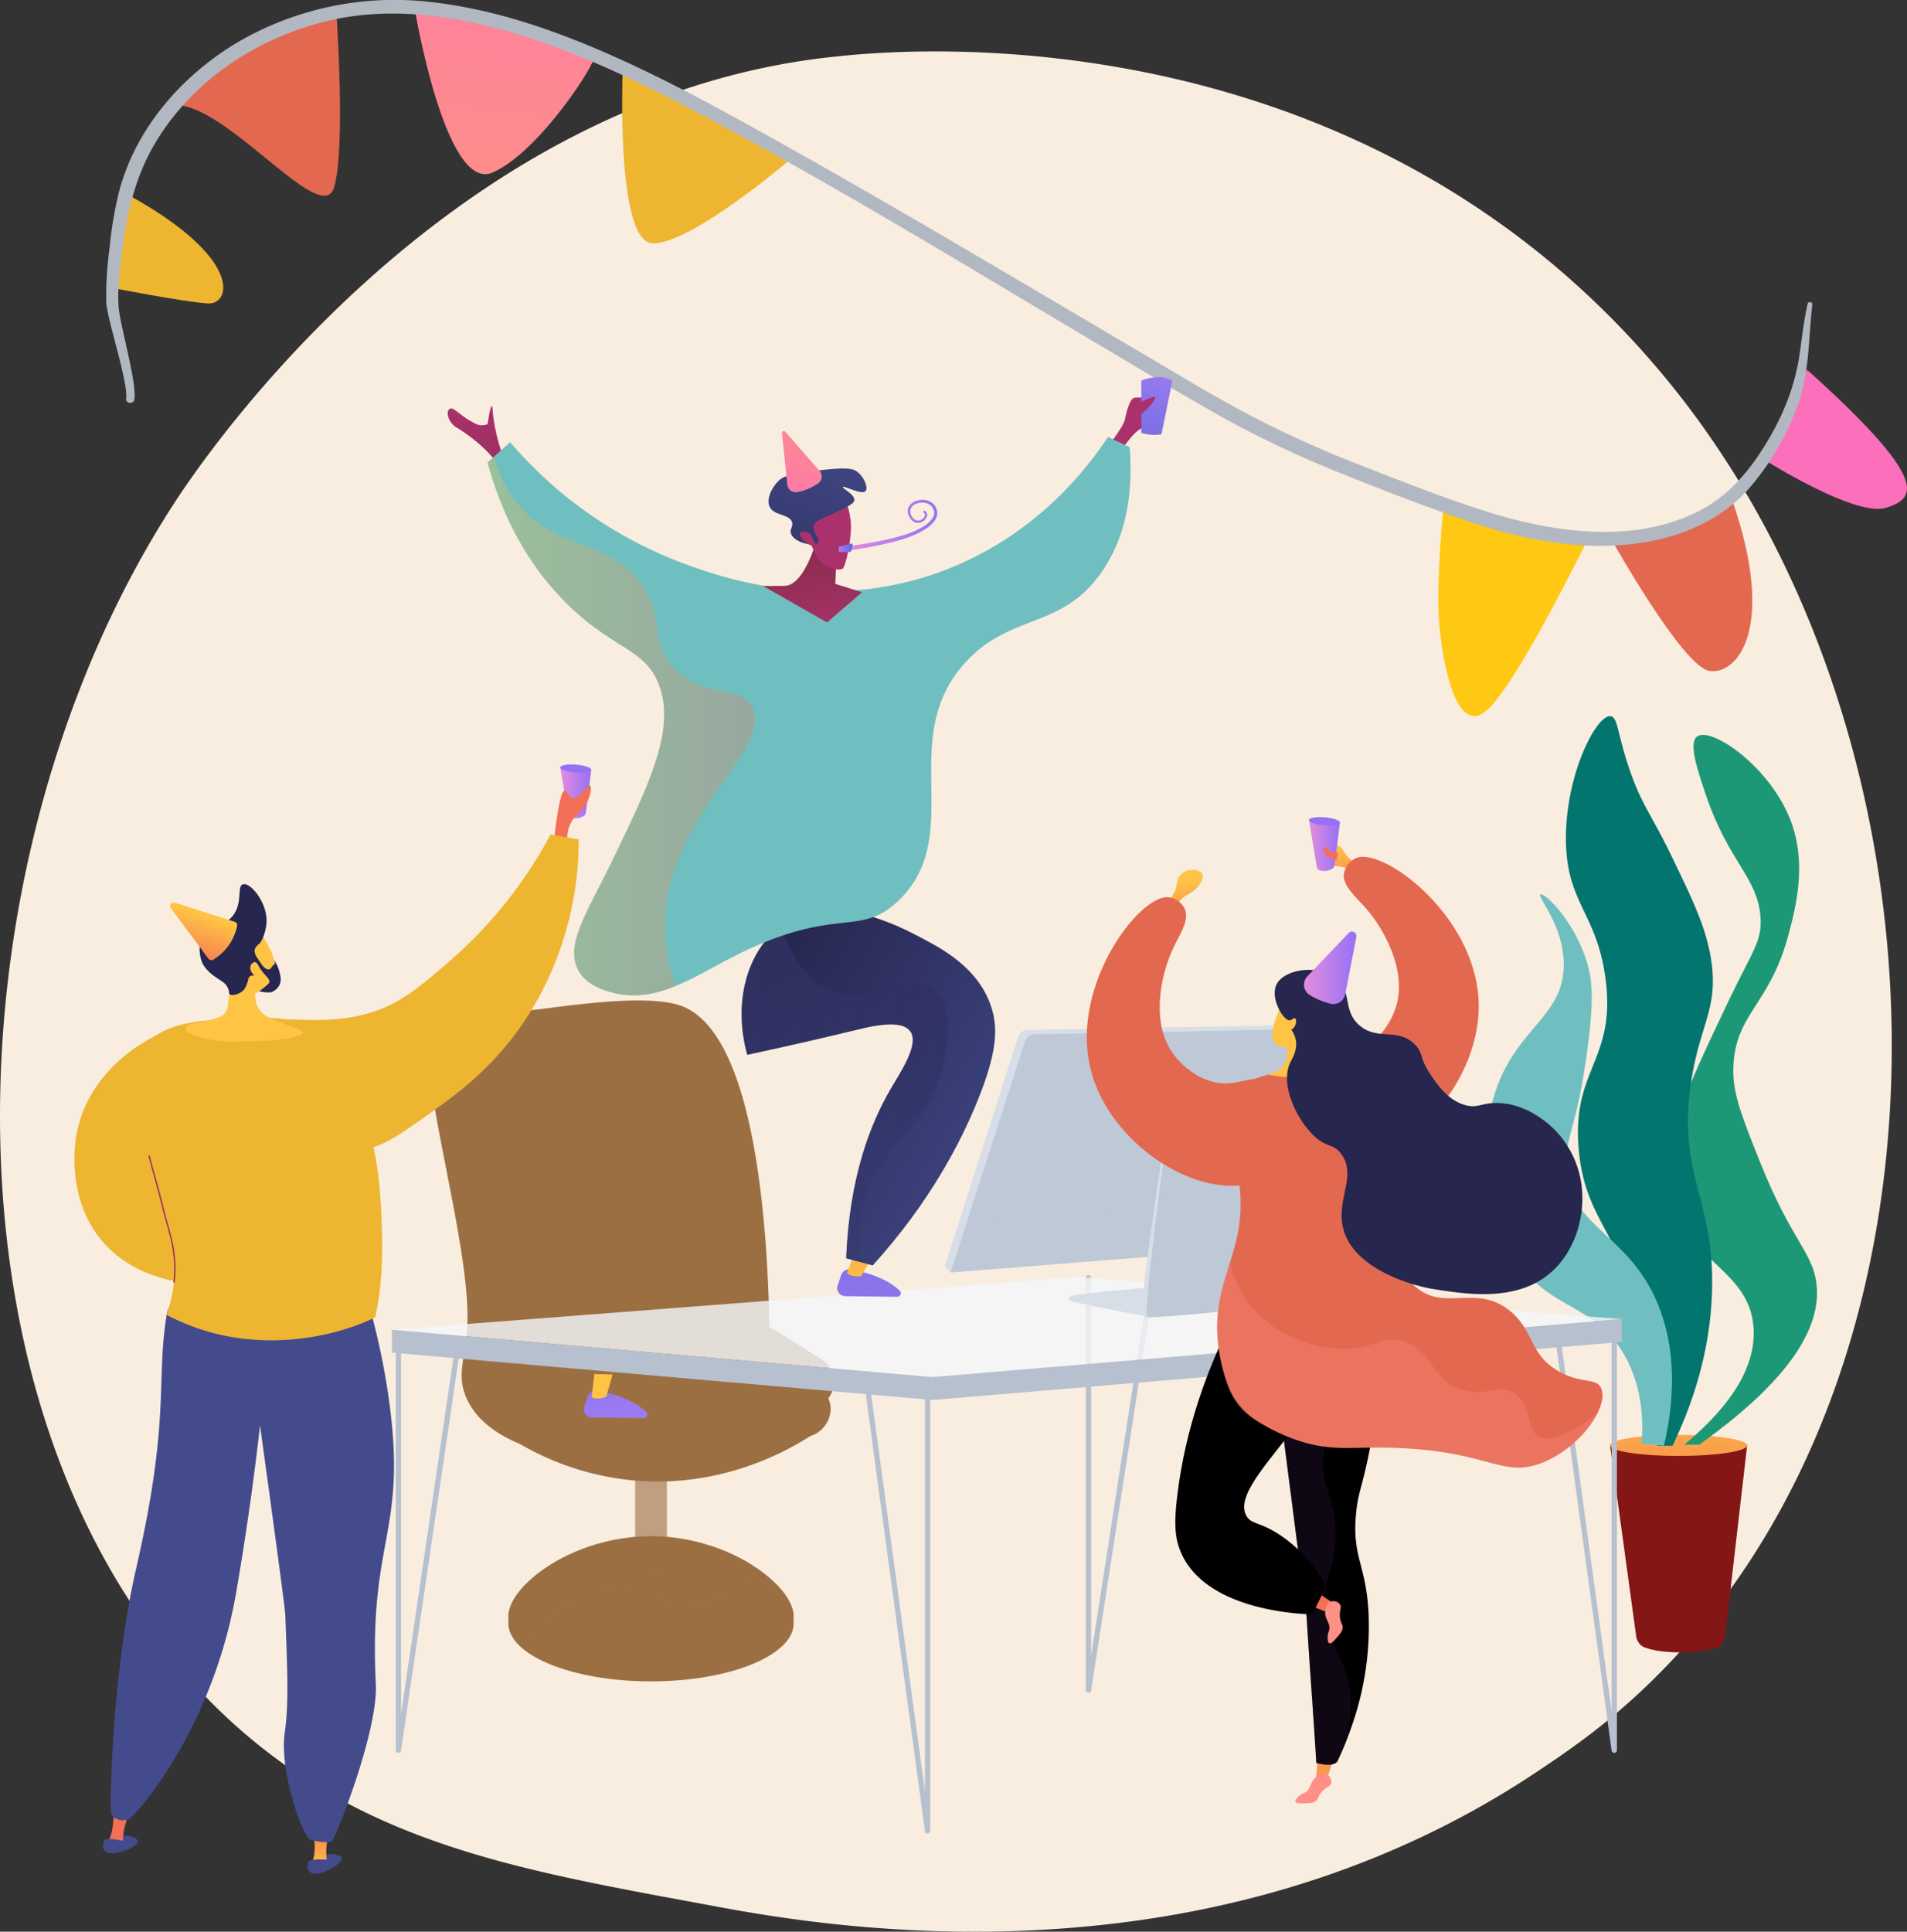
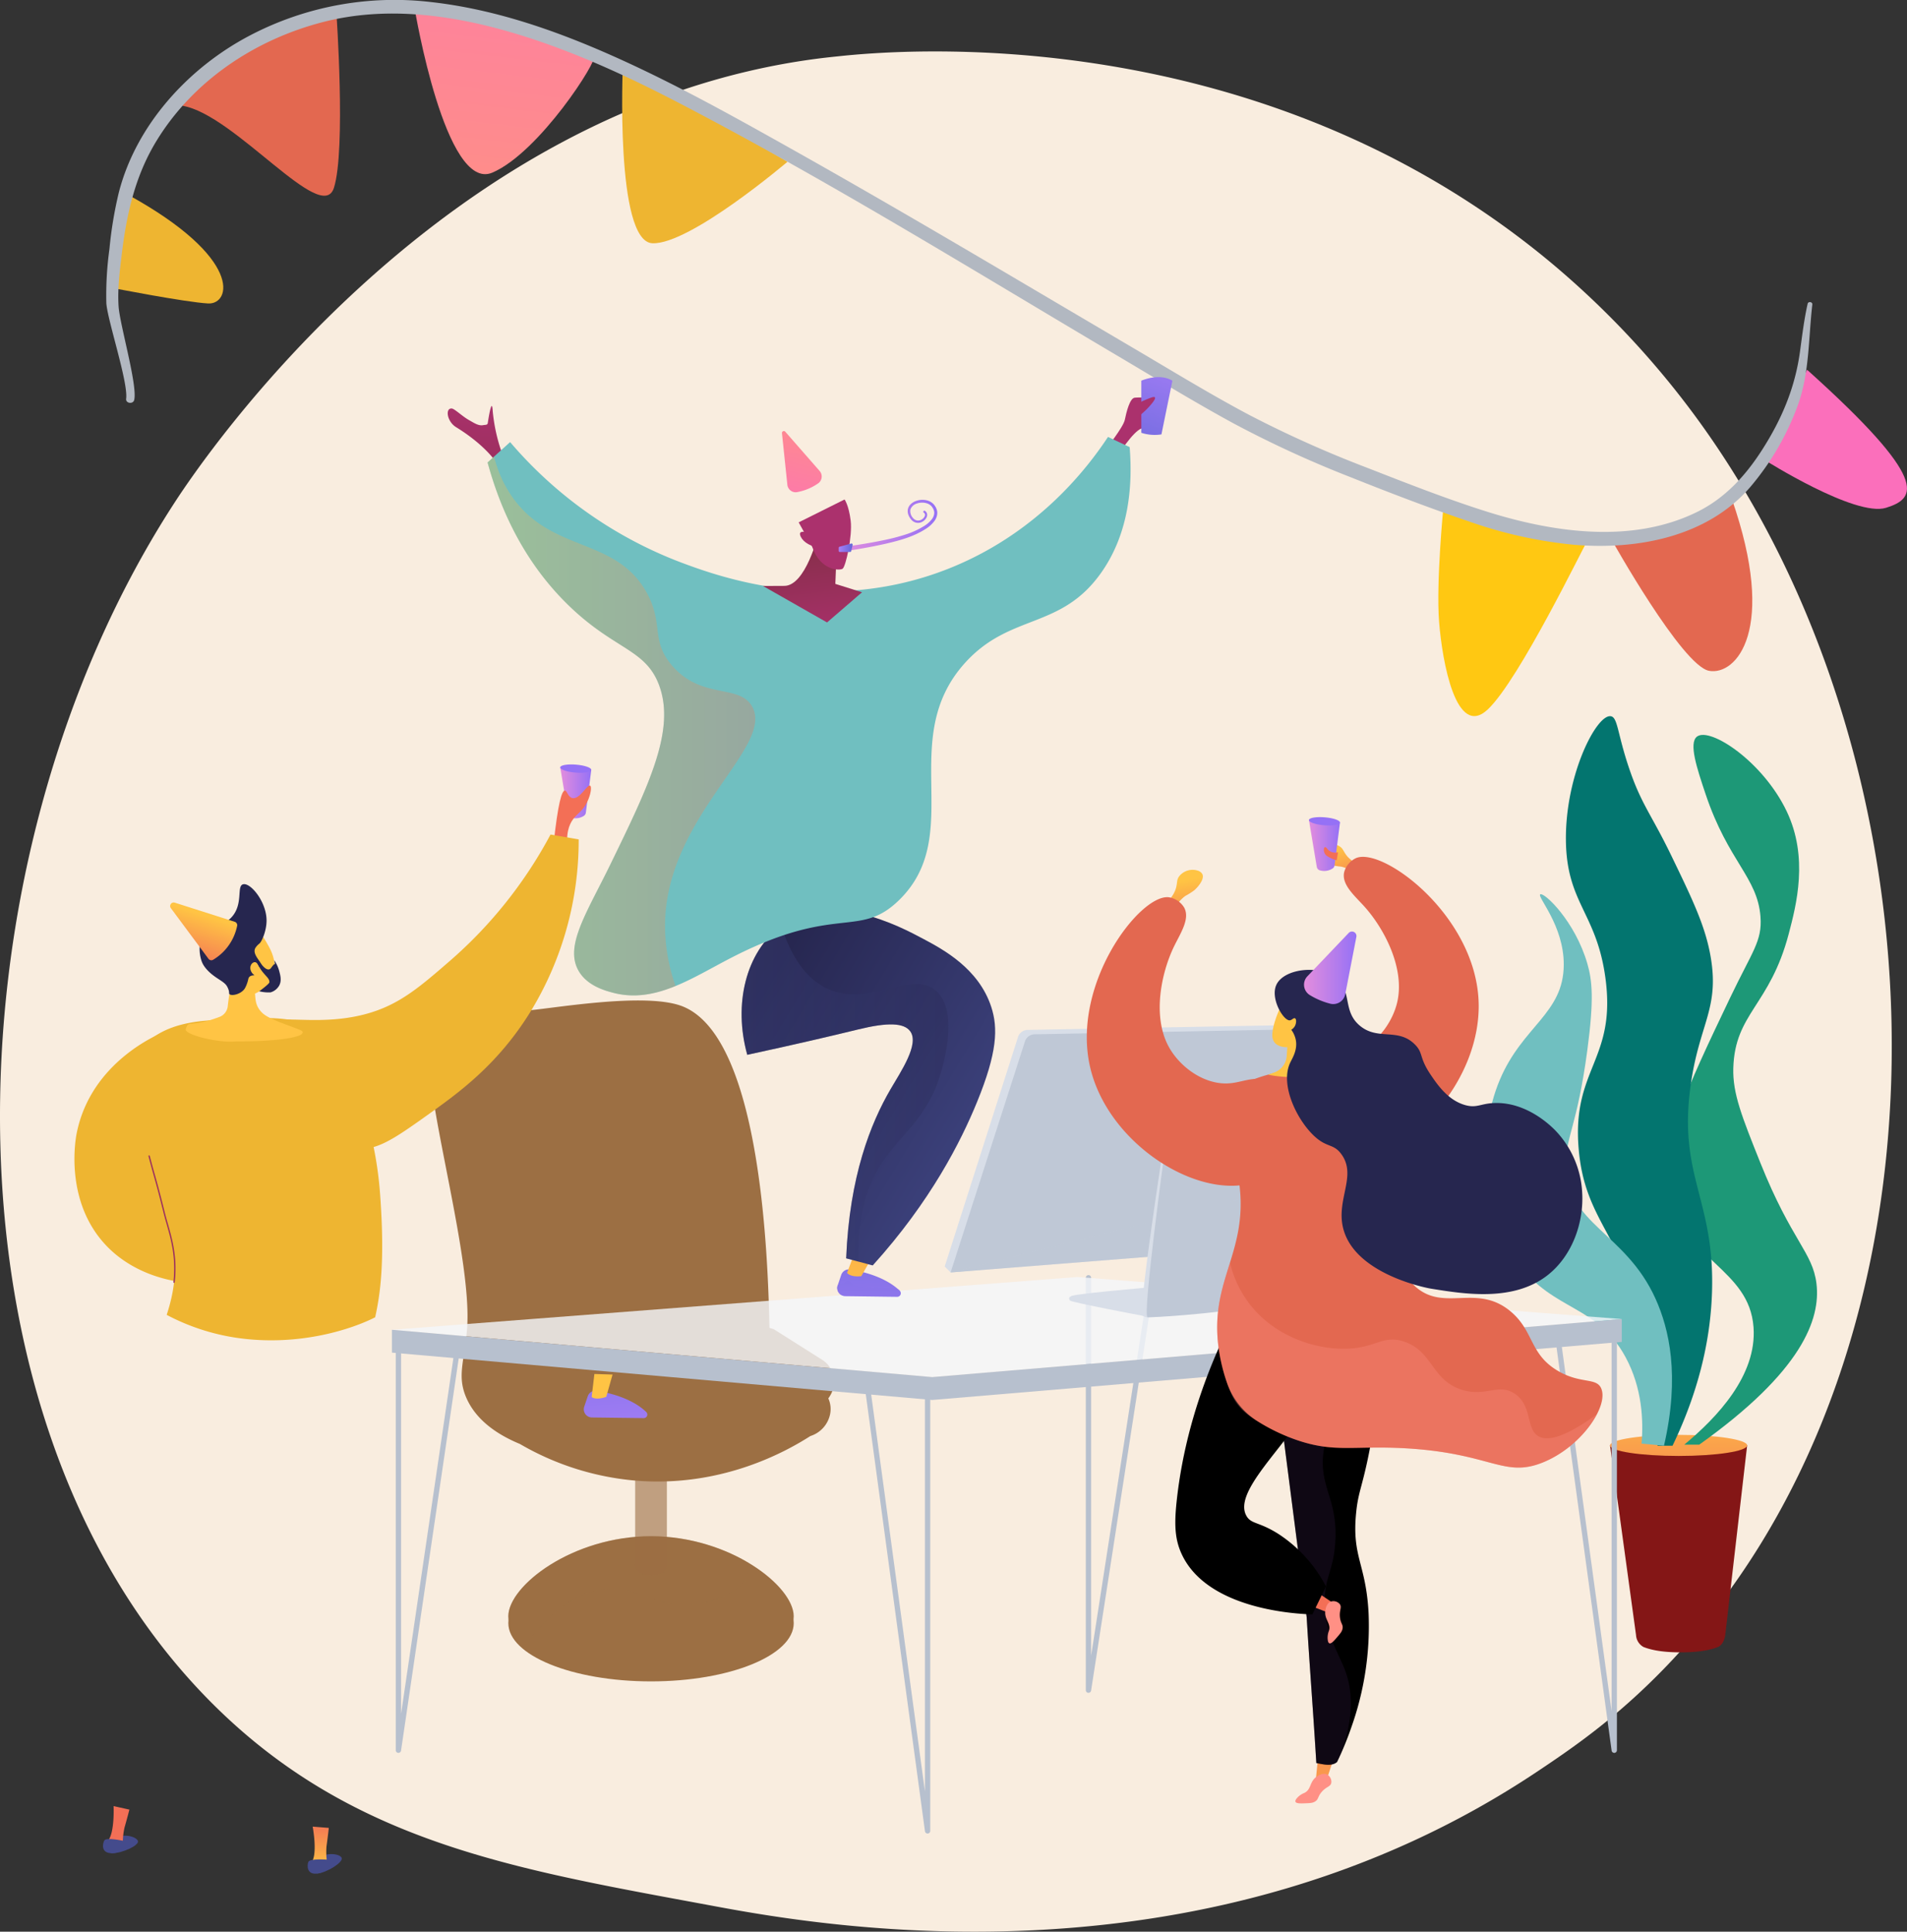
<svg xmlns="http://www.w3.org/2000/svg" xmlns:xlink="http://www.w3.org/1999/xlink" width="590.689" height="598.155" viewBox="0 0 590.689 598.155">
  <rect x="0" y="0" width="590.689" height="598.155" fill="#333333" stroke="none" />
  <defs>
    <style>.a{fill:#f9eddf;}.b{fill:url(#a);}.c{fill:#e36850;}.d{fill:#ffc812;}.e{fill:#eeb531;}.f{fill:url(#b);}.g{fill:#b2b8c1;}.h,.i{fill:#9c6f43;}.am,.aq,.au,.i,.n,.w{opacity:0.3;mix-blend-mode:multiply;isolation:isolate;}.j{fill:rgba(156,111,67,0.61);}.k{fill:url(#c);}.l{fill:url(#d);}.m{fill:url(#e);}.n,.r{fill:url(#f);}.o{fill:url(#g);}.p{fill:url(#h);}.q{fill:url(#i);}.s{fill:url(#k);}.t{fill:url(#l);}.u{fill:url(#m);}.v{fill:#70bfc0;}.w{fill:url(#n);}.x{fill:url(#o);}.y{fill:url(#p);}.z{fill:url(#q);}.aa{fill:url(#r);}.ab{fill:url(#s);}.ac{fill:url(#t);}.ad{fill:url(#u);}.ae{fill:#841616;}.af{fill:url(#v);}.ag{fill:#1d9877;}.ah{fill:#03756f;}.ai{fill:#b7c0ce;}.aj{fill:#f4f7fa;opacity:0.81;}.ak{fill:#d8dee8;}.al,.am{fill:#bfc8d6;}.an{fill:url(#w);}.ao{fill:url(#x);}.ap{fill:url(#y);}.aq{fill:url(#z);}.ar{fill:url(#aa);}.as{fill:url(#ab);}.at{fill:url(#ac);}.au{fill:url(#ad);}.av{fill:url(#ae);}.aw{fill:url(#af);}.ax{fill:url(#ai);}.ay{fill:url(#aj);}.az{fill:url(#al);}.ba{fill:url(#am);}.bb{fill:url(#an);}.bc{fill:url(#ao);}.bd{fill:url(#ap);}.be{fill:url(#aq);}.bf{fill:url(#ar);}.bg{fill:url(#as);}.bh{fill:url(#at);}.bi{fill:url(#au);}.bj{fill:#26264f;}.bk{fill:url(#av);}.bl{fill:#9b305e;}.bm{fill:url(#aw);}.bn{fill:url(#ax);}</style>
    <linearGradient id="a" x1="-28.261" y1="-7.663" x2="-27.209" y2="-7.663" gradientUnits="objectBoundingBox">
      <stop offset="0" stop-color="#ff9085" />
      <stop offset="1" stop-color="#fb6fbb" />
    </linearGradient>
    <linearGradient id="b" x1="-7.233" y1="0.364" x2="-6.79" y2="-2.997" xlink:href="#a" />
    <linearGradient id="c" x1="0.912" y1="4.192" x2="-0.096" y2="-4.143" gradientUnits="objectBoundingBox">
      <stop offset="0" stop-color="#aa80f9" />
      <stop offset="0.996" stop-color="#6165d7" />
    </linearGradient>
    <linearGradient id="d" x1="0.332" y1="2.382" x2="1.408" y2="-9.522" gradientUnits="objectBoundingBox">
      <stop offset="0" stop-color="#ffc444" />
      <stop offset="0.996" stop-color="#f36f56" />
    </linearGradient>
    <linearGradient id="e" x1="1.109" y1="0.965" x2="0.158" y2="0.148" gradientUnits="objectBoundingBox">
      <stop offset="0" stop-color="#444b8c" />
      <stop offset="0.996" stop-color="#26264f" />
    </linearGradient>
    <linearGradient id="f" x1="0" y1="0.5" x2="1" y2="0.5" xlink:href="#e" />
    <linearGradient id="g" x1="0.539" y1="-0.012" x2="0.267" y2="3.569" gradientUnits="objectBoundingBox">
      <stop offset="0" stop-color="#ab316d" />
      <stop offset="1" stop-color="#792d3d" />
    </linearGradient>
    <linearGradient id="h" x1="0.706" y1="2.493" x2="-0.302" y2="-5.842" xlink:href="#c" />
    <linearGradient id="i" x1="0.928" y1="-3.463" x2="2.251" y2="-15.659" xlink:href="#d" />
    <linearGradient id="k" x1="0.477" y1="0.8" x2="0.177" y2="4.667" xlink:href="#g" />
    <linearGradient id="l" x1="0.626" y1="-0.592" x2="0.141" y2="1.931" xlink:href="#c" />
    <linearGradient id="m" x1="0.346" y1="2.132" x2="-0.464" y2="12.22" xlink:href="#g" />
    <linearGradient id="n" x1="0" y1="0.5" x2="1" y2="0.5" xlink:href="#d" />
    <linearGradient id="o" x1="0.588" y1="1.239" x2="0.366" y2="-0.314" xlink:href="#g" />
    <linearGradient id="p" x1="0.098" y1="-0.006" x2="-1.535" y2="-1.333" xlink:href="#g" />
    <linearGradient id="q" x1="0.931" y1="-0.61" x2="-0.556" y2="2.582" xlink:href="#e" />
    <linearGradient id="r" x1="-0.791" y1="-1.113" x2="-5.816" y2="-7.246" xlink:href="#g" />
    <linearGradient id="s" y1="0.5" x2="1" y2="0.5" gradientUnits="objectBoundingBox">
      <stop offset="0.004" stop-color="#e38ddd" />
      <stop offset="1" stop-color="#9571f6" />
    </linearGradient>
    <linearGradient id="t" x1="0" y1="0.5" x2="1" y2="0.5" xlink:href="#c" />
    <linearGradient id="u" x1="0.647" y1="-0.534" x2="0.258" y2="1.909" xlink:href="#a" />
    <linearGradient id="v" x1="0.705" y1="-2.293" x2="0.192" y2="4.685" xlink:href="#d" />
    <linearGradient id="w" x1="0.459" y1="0.268" x2="0.72" y2="1.66" xlink:href="#d" />
    <linearGradient id="x" x1="0.351" y1="0.13" x2="0.889" y2="1.502" xlink:href="#d" />
    <linearGradient id="y" x1="-198.809" y1="5.319" x2="-198.809" y2="-4.222" xlink:href="#d" />
    <linearGradient id="z" x1="-33.093" y1="0.277" x2="-33.264" y2="1.241" gradientUnits="objectBoundingBox">
      <stop offset="0" stop-color="#311944" />
      <stop offset="1" stop-color="#893976" />
    </linearGradient>
    <linearGradient id="aa" x1="-92.574" y1="3.675" x2="-93.563" y2="-0.298" xlink:href="#a" />
    <linearGradient id="ab" x1="-47.71" y1="20.925" x2="-47.71" y2="10.822" xlink:href="#d" />
    <linearGradient id="ac" x1="-66.902" y1="9.27" x2="-68.938" y2="6.489" xlink:href="#a" />
    <linearGradient id="ad" x1="4.936" y1="1.753" x2="5.399" y2="3.519" xlink:href="#a" />
    <linearGradient id="ae" x1="-53.017" y1="1.258" x2="-53.669" y2="2.118" xlink:href="#d" />
    <linearGradient id="af" x1="-11.495" y1="1.241" x2="-10.961" y2="0.158" xlink:href="#e" />
    <linearGradient id="ai" x1="0.75" y1="-1.983" x2="0.576" y2="-0.258" xlink:href="#s" />
    <linearGradient id="aj" x1="48.794" y1="-31.211" x2="50.535" y2="-27.879" xlink:href="#d" />
    <linearGradient id="al" x1="0.75" y1="-1.983" x2="0.576" y2="-0.258" xlink:href="#s" />
    <linearGradient id="am" x1="-29.51" y1="0.078" x2="-28.612" y2="1.257" xlink:href="#d" />
    <linearGradient id="an" x1="47.809" y1="6.65" x2="48.86" y2="8.099" xlink:href="#e" />
    <linearGradient id="ao" x1="32.982" y1="4.663" x2="32.982" y2="3.311" xlink:href="#d" />
    <linearGradient id="ap" x1="61.06" y1="7.746" x2="62.392" y2="9.535" xlink:href="#e" />
    <linearGradient id="aq" x1="42.692" y1="-0.515" x2="43.786" y2="0.793" xlink:href="#e" />
    <linearGradient id="ar" x1="31.062" y1="1.222" x2="31.062" y2="-0.193" xlink:href="#d" />
    <linearGradient id="as" x1="-2.35" y1="1.09" x2="-3.006" y2="-0.252" xlink:href="#e" />
    <linearGradient id="at" x1="53.589" y1="-1.298" x2="54.949" y2="0.479" xlink:href="#e" />
    <linearGradient id="au" x1="15.276" y1="0.563" x2="16.539" y2="2.212" xlink:href="#d" />
    <linearGradient id="av" x1="160.584" y1="1.48" x2="174.904" y2="15.269" xlink:href="#d" />
    <linearGradient id="aw" x1="0.513" y1="0.218" x2="0.187" y2="1.088" xlink:href="#d" />
    <linearGradient id="ax" x1="0.818" y1="5.052" x2="0.076" y2="-5.232" xlink:href="#c" />
  </defs>
  <g transform="translate(-1013.014 -180.96)">
    <path class="a" d="M984.041,955.732c-15.252,15.722-28.9,24.963-39.349,31.94C842.788,1055.715,726.3,1036.1,690.284,1029.4c-58.107-10.815-107.156-18.444-149.3-56.518-95.761-86.516-91.1-266.995-17.93-378.793,8.676-13.256,81.738-121.557,198.479-136.817,2.855-.373,4.986-.586,6.852-.783,18.059-1.912,129.971-12,221.223,64.448a272.221,272.221,0,0,1,53.577,60.789C1074.462,691.805,1074.688,862.3,984.041,955.732Z" transform="translate(544.442 -258.114)" />
    <g transform="translate(1045.875 180.96)">
      <path class="b" d="M3004.573,1241.576l-13.128,27.95s28.08,17.774,37.6,14.805S3042.644,1275.777,3004.573,1241.576Z" transform="translate(-2477.704 -1127.09)" />
      <path class="c" d="M2800.638,1433.926c-.206-.591-11.162,11.656-37.243,12.613,0,0,21.854,39.08,30.2,40.608S2814.833,1474.627,2800.638,1433.926Z" transform="translate(-2297.073 -1279.427)" />
      <path class="d" d="M2551.326,1456.37c-.874,1.08-20.834,42.52-30.639,51.822s-14.141-14.634-15.117-27.021,1.347-35.746,1.347-35.746Z" transform="translate(-2092.67 -1288.551)" />
      <path class="e" d="M1340.758,817.88s-30.253,25.747-41.862,25.244-9.144-55.16-9.144-55.16Z" transform="translate(-1129.684 -767.801)" />
      <path class="f" d="M1036.188,719.458c1.557.9-16.913,29.861-31.475,36.093s-24.02-50.542-24.02-50.542S1012.884,706.047,1036.188,719.458Z" transform="translate(-885.064 -702.096)" />
      <path class="c" d="M682.332,709.252s2.988,42.585-.757,54.367-30.765-22.742-46.889-25.4C634.686,738.217,647.324,715.445,682.332,709.252Z" transform="translate(-611.005 -705.457)" />
      <path class="e" d="M534.2,980.735l-4.92,28.882s22.817,4.464,29.842,4.839S570.187,1000.5,534.2,980.735Z" transform="translate(-527.52 -920.488)" />
      <path class="g" d="M565.121,702.106a96.549,96.549,0,0,1,56.237-10.48c19.5,2.16,38.263,8.651,56.113,16.572,18.709,8.3,36.635,18.269,54.474,28.272,23.934,13.421,47.621,27.273,71.257,41.212q17.871,10.539,35.747,21.071c11.853,6.959,23.615,14.192,35.758,20.638a348.161,348.161,0,0,0,36.772,16.482c12.026,4.694,24.136,9.462,36.442,13.375,20.785,6.609,45.425,10.313,65.8.228,8.518-4.216,14.841-11.113,19.925-19.016,6.174-9.6,10.308-19.344,11.853-30.691.672-4.941,1.257-9.839,2.356-14.711.182-.808,1.547-.611,1.45.226-1.2,10.355-.869,21.095-4.43,31.035a83.035,83.035,0,0,1-14.775,25.474c-13.39,15.529-35.07,19.545-54.675,17.892a136.905,136.905,0,0,1-32.281-7.152c-12.431-4.207-24.748-8.939-36.936-13.8a336.288,336.288,0,0,1-36.089-16.58c-12.1-6.573-23.879-13.79-35.727-20.8-44.608-26.4-88.818-53.762-134.789-77.766-17.518-9.147-35.592-17.527-54.644-22.953-18.3-5.211-37.962-7.633-56.635-2.89-21.12,5.364-40.338,18.044-51.827,36.751-6.7,10.916-9.342,22.772-10.855,35.358-.637,5.3-1.307,10.645-.967,15.988.36,5.634,5.95,24.595,4.83,29.026-.346,1.368-2.685,1.056-2.49-.388.69-5.113-5.864-24.548-6.138-29.7a104.158,104.158,0,0,1,.965-16.683,123.747,123.747,0,0,1,2.916-17.528C530.141,729.63,546.284,712.04,565.121,702.106Z" transform="translate(-520.803 -691)" />
    </g>
    <g transform="translate(1145.888 490.761)">
      <ellipse class="h" cx="44.203" cy="18.04" rx="44.203" ry="18.04" transform="translate(24.578 174.766)" />
      <path class="h" d="M1225.767,2690.889c0,9.4,19.79,17.03,44.2,17.03s44.2-7.625,44.2-17.03-19.79-24.794-44.2-24.794S1225.767,2681.484,1225.767,2690.889Z" transform="translate(-1201.189 -2500.198)" />
      <path class="i" d="M1225.767,2690.889c0-9.405,19.79-24.794,44.2-24.794a59.979,59.979,0,0,1,29.361,7.741,6.418,6.418,0,0,1,.7,3.364c-.507,5.292-9.138,8.545-14.092,9.618-12.475,2.7-18.567-4.758-28.854-4.474-6.359.176-15.171,3.37-25.624,16.9C1227.841,2696.777,1225.767,2693.927,1225.767,2690.889Z" transform="translate(-1201.189 -2500.198)" />
      <path class="j" d="M1417.2,2549.494a10.011,10.011,0,0,0,4.964.029,3.2,3.2,0,0,0,2.371-3.109V2504h-9.829v42.352A3.254,3.254,0,0,0,1417.2,2549.494Z" transform="translate(-1350.842 -2371.811)" />
      <path class="h" d="M1228.287,1988.077l-15.016-9.492c-.625-3.546,1.7-96.791-27.036-108.439-11.685-4.737-42.218.988-49.119,1.3-13.776.616-23.6,1.055-28.33,7.626-6.069,8.439,12.665,67.078,10.557,91.216-.859,9.843-3.045,14.214-.323,20.735,3.261,7.812,10.825,12.141,16.705,14.578a85.574,85.574,0,0,0,35.435,11.316c27.23,2.386,47.559-9.294,54.549-13.764a9,9,0,0,0,6.105-6.757A7.935,7.935,0,0,0,1228.287,1988.077Z" transform="translate(-1107.571 -1868.278)" />
      <path class="h" d="M1156.216,1880.072c-10.189.3-16.521.183-20.023,4.733-3.676,4.775,8.594,59.832,9.283,76.835.628,15.5-2.105,21.629,2.9,30.219a31.946,31.946,0,0,0,6.564,7.644c14.2,11.587,50.837,11.447,66.256-12.743,12.3-19.3-1.382-98.731-15.836-108.144C1198.282,1874,1196.657,1878.874,1156.216,1880.072Z" transform="translate(-1129.698 -1874.924)" />
      <path class="h" d="M1315.462,2349.93l-15.015-9.492s-40.22-13.223-77.433,5.421a12.354,12.354,0,0,0-6.76,11.06,8.869,8.869,0,0,0,5.448,8.182,80.83,80.83,0,0,0,36.636,13.665c27.775,3.045,48.44-9.674,54.549-13.764a9,9,0,0,0,6.106-6.757A7.935,7.935,0,0,0,1315.462,2349.93Z" transform="translate(-1193.654 -2238.655)" />
    </g>
    <g transform="translate(1151.695 297.739)">
      <path class="k" d="M1716.983,2270.424l-1.09,3.226a2.534,2.534,0,0,0,2.368,3.345l16.063.2a1.1,1.1,0,0,0,.778-1.885c-2.062-2.016-6.513-5.1-15.288-6.573A2.542,2.542,0,0,0,1716.983,2270.424Z" transform="translate(-1595.101 -1992.416)" />
      <path class="l" d="M1732.885,2241.614l-2.544,6.71s.829,1.391,4.392,1.045l3.563-6.224Z" transform="translate(-1606.652 -1970.961)" />
      <path class="m" d="M1585.245,1739.123c15.456-11.611,37.007-.12,44.346,3.793,6.1,3.252,17.089,9.112,21.006,21.006,2.18,6.621,1.866,14.192-4.376,29.467-5,12.227-14.352,30.758-32.322,50.633l-8.231-2.2c1.026-25.519,7.662-41.923,13.718-52.312,3.256-5.585,9.026-14.034,6.121-18-1.9-2.6-6.866-2.826-16.046-.583-8.177,2-19.271,4.6-34.426,7.877C1570.648,1763.022,1574.68,1747.06,1585.245,1739.123Z" transform="translate(-1482.254 -1568.954)" />
      <path class="n" d="M1616.753,1830.588c5.857-8.93,14.221-13.854,18.283-28.008.948-3.3,5.5-19.161-1.556-25.285-7.54-6.544-20.347,4.961-33.065-.389-7.752-3.26-12.191-11.4-14.836-19.692-.112.081-.224.159-.335.242-10.565,7.937-14.6,23.9-10.211,39.678,15.155-3.276,26.25-5.879,34.426-7.877,9.18-2.243,14.144-2.012,16.046.583,2.905,3.964-2.865,12.413-6.121,18-6.056,10.389-12.692,26.793-13.718,52.313l3.925,1.051C1608.947,1846.539,1612.551,1837,1616.753,1830.588Z" transform="translate(-1482.254 -1587.287)" />
      <path class="o" d="M1152.261,997.477s-.044-.127-.123-.361a54.258,54.258,0,0,1-2.69-12.453c-.215-4.292-1.124.951-1.539,3.646-.1.662-.757.516-1.413.646-1.4.277-2.676-.583-4.461-1.6-2.07-1.174-4.39-3.461-5.258-3.545-2.1-.2-1.55,4.009,1.319,5.772,8.43,5.18,11.826,10.088,11.826,10.088l2.295-2.325Z" transform="translate(-1135.507 -974.088)" />
      <path class="p" d="M1339.427,2451.077l-1.09,3.226a2.534,2.534,0,0,0,2.368,3.345l16.064.2a1.1,1.1,0,0,0,.778-1.885c-2.062-2.016-6.513-5.1-15.288-6.573A2.542,2.542,0,0,0,1339.427,2451.077Z" transform="translate(-1296.053 -2135.504)" />
      <path class="q" d="M1350.776,2424.491l-.846,7.126s1.14,1.149,4.514-.047l1.953-6.9Z" transform="translate(-1305.343 -2115.811)" />
      <path class="r" d="M1375.637,1645.822a115.8,115.8,0,0,0-11.868,32.709c-4.332,21.895,1.089,28.857-4.412,48.355-4.687,16.614-10.421,17.933-16.205,34.89a103.876,103.876,0,0,0-4.668,44.346l10.906,1.414c15.027-26.823,25.749-49.186,32.811-64.781,17.869-39.46,14.425-40.261,27.08-62.278,10.259-17.848,17.735-26.392,14.393-32.676C1418.835,1638.7,1395.234,1641.718,1375.637,1645.822Z" transform="translate(-1295.789 -1495.913)" />
      <path class="s" d="M2115.406,986.434s5.5-6.861,5.973-9.2,1.533-6.666,3.046-6.834,7.976-.188,8.975,1.718-3.826,6.72-6.738,7.741-7.726,8.876-7.726,8.876Z" transform="translate(-1911.647 -964.029)" />
      <path class="t" d="M2168.694,957.252V941.116s5.515-2.48,9.632,0l-3.4,16.63A13.435,13.435,0,0,1,2168.694,957.252Z" transform="translate(-1953.854 -940.014)" />
      <path class="u" d="M2156.867,972.4a30.811,30.811,0,0,1,5.6-2.641c2.768-.9-.333,2.463-1.354,3.517s-3.8,3.388-3.8,3.388Z" transform="translate(-1944.487 -963.451)" />
      <path class="v" d="M1201.851,1030.675A130.381,130.381,0,0,0,1254.929,1068c10.976,4.091,46.211,17.223,84.6,1.1,26.411-11.092,41.248-30.54,47.515-40.026l6.707,3.151c.89,11.159.119,26.162-8.752,38.8-12.508,17.821-28.2,12.542-42.184,27.953-21.552,23.759.4,53.242-20.542,73.575-12.383,12.024-19.321,1-51.931,17.8-12.336,6.354-23.725,14.311-36.76,10.795-2.386-.643-7.836-2.114-10.5-6.71-4.465-7.7,2.483-17.931,9.738-32.815,11.972-24.561,20.3-41.647,15.222-55.55-4.132-11.311-13.655-10.984-27.78-24.556-15.212-14.616-22.022-32.152-25.394-44.543Z" transform="translate(-1182.524 -1010.557)" />
      <path class="w" d="M1249.921,1200.669c1.906-32.266,33.978-52.852,26.841-65.06-4.061-6.946-15.443-1.994-24.618-12.43-6.922-7.873-2.588-13.131-8.058-22.871-9.5-16.922-28.88-12.269-41.136-28.883a37,37,0,0,1-6.063-13.119l-2.02,1.822c3.371,12.391,10.182,29.926,25.394,44.543,14.125,13.572,23.648,13.245,27.78,24.556,5.078,13.9-3.25,30.988-15.222,55.55-7.255,14.884-14.2,25.119-9.738,32.815,2.667,4.6,8.117,6.067,10.5,6.71,6.836,1.844,13.22.53,19.524-2.05A55.341,55.341,0,0,1,1249.921,1200.669Z" transform="translate(-1182.524 -1033.708)" />
      <path class="x" d="M1622.208,1174.623s-3.839,15.824-10.456,15.856l-6.617.032,19.839,11.293,10.834-9.343-8.263-2.6.46-11.441Z" transform="translate(-1507.481 -1125.839)" />
      <path class="y" d="M1672.507,1122.221s1.279,1.655,1.888,6.492-1.53,14.316-2.491,14.952-6.874.6-9.407-6.75l-4.2-7.611Z" transform="translate(-1549.589 -1084.333)" />
-       <path class="z" d="M1628.755,1098.9c.778-1.154-2.087-3.044-1.348-5.294.459-1.4,1.9-1.683,7.092-4.134,4.641-2.191,5.359-2.846,5.427-3.618.166-1.918-3.776-3.6-3.532-4.071.3-.575,5.806,2.581,7.03,1.233.845-.932-.254-4.128-2.485-5.9-1.314-1.044-3.187-1.728-14.2-.194-7.617,1.061-8.971,1.7-10.182,2.835-2.2,2.063-4.04,5.857-2.8,8.231,1.438,2.746,6.21,2.1,6.918,4.762.361,1.363-.772,1.953-.4,3.314C1621.1,1099.035,1627.7,1100.455,1628.755,1098.9Z" transform="translate(-1513.992 -1047.738)" />
      <path class="aa" d="M1665.481,1175.009l-2.145-4.22s-3.466-1.307-3.09.422S1662.827,1174.689,1665.481,1175.009Z" transform="translate(-1551.11 -1122.427)" />
      <path class="ab" d="M1720.948,1137.362c4.412-.566,8.83-1.274,13.181-2.195a62.1,62.1,0,0,0,6.428-1.682,25.76,25.76,0,0,0,5.942-2.759,8.781,8.781,0,0,0,2.307-2.14,3.469,3.469,0,0,0,.568-1.345,2.7,2.7,0,0,0,.037-.706c-.01-.118-.049-.232-.069-.349a1.156,1.156,0,0,0-.105-.344l-.141-.338c-.058-.109-.133-.212-.2-.319a2.545,2.545,0,0,0-.451-.577,3.258,3.258,0,0,0-1.256-.757,4.9,4.9,0,0,0-3.029.006,3.019,3.019,0,0,0-2.117,1.884,3.159,3.159,0,0,0,.875,2.719,2.126,2.126,0,0,0,1.222.692,2.165,2.165,0,0,0,1.381-.294,2.26,2.26,0,0,0,.957-1.053.836.836,0,0,0-.3-1.088.323.323,0,0,1,.351-.544h0l.008,0a1.477,1.477,0,0,1,.634.835,1.664,1.664,0,0,1-.067,1.029,2.928,2.928,0,0,1-1.23,1.412,2.7,2.7,0,0,1-3.5-.487,4.749,4.749,0,0,1-.956-1.547,3.183,3.183,0,0,1-.142-1.878,3.149,3.149,0,0,1,1.022-1.59,4.646,4.646,0,0,1,1.595-.888,5.751,5.751,0,0,1,3.571-.05,4.152,4.152,0,0,1,1.6.941,3.445,3.445,0,0,1,.592.729c.082.13.172.255.246.391l.191.432a1.785,1.785,0,0,1,.145.453,4.537,4.537,0,0,1,.1.471,3.645,3.645,0,0,1-.032.964,4.433,4.433,0,0,1-.7,1.732,9.727,9.727,0,0,1-2.543,2.443c-3.859,2.573-8.324,3.758-12.684,4.778-4.392.993-8.808,1.764-13.265,2.4a.7.7,0,1,1-.2-1.384h.006Z" transform="translate(-1598.721 -1084.755)" />
      <path class="ac" d="M1721.811,1187.778l-3.614.982a.351.351,0,0,0-.259.339v.943a.351.351,0,0,0,.351.351h3.174a.351.351,0,0,0,.342-.273l.44-1.925A.351.351,0,0,0,1721.811,1187.778Z" transform="translate(-1596.828 -1136.248)" />
      <path class="ad" d="M1645.051,1032.69l-10.642-12.16a.588.588,0,0,0-1.028.448l1.671,15.976a2.583,2.583,0,0,0,3.063,2.275,16.517,16.517,0,0,0,6.524-2.743A2.6,2.6,0,0,0,1645.051,1032.69Z" transform="translate(-1529.851 -1003.627)" />
    </g>
    <g transform="translate(1473.187 402.726)">
      <path class="ae" d="M2902.586,2589.432c-.217,1.878-1.13,3.391-2.332,3.864-3,1.182-6.889,1.628-11.433,1.634-4.613.006-8.551-.463-11.579-1.663a4.5,4.5,0,0,1-2.308-3.71l-8.055-58.705h42.475Z" transform="translate(-2828.352 -2305.043)" />
      <path class="af" d="M2909.355,2518.412c0,1.8-9.509,3.265-21.238,3.265s-21.237-1.462-21.237-3.265,9.508-3.266,21.237-3.266S2909.355,2516.608,2909.355,2518.412Z" transform="translate(-2828.352 -2292.603)" />
      <path class="ag" d="M2958.594,1692.586h4.636c31.837-22.666,37.649-38.874,36.317-49.87-1.177-9.72-7.673-13.185-17.34-37.32-5.763-14.387-8.645-21.581-8.42-29.394.491-17.075,11.307-19.3,17.174-41.613,2.338-8.893,6.213-23.628-.661-37.98-7.374-15.4-23.639-26.066-27.72-23.115-2.706,1.957-.032,9.926,2.62,17.831,7.024,20.937,16.084,25.74,17.007,37.98.57,7.562-2.517,10.662-9.411,25.1-13.961,29.238-21.507,45.041-18.5,60.438,4.12,21.059,24.451,23.279,25.76,41.614C2981.127,1671.169,2968.711,1684.2,2958.594,1692.586Z" transform="translate(-2897.074 -1467.002)" />
      <path class="ah" d="M2815.015,1444.922c-4.42-.585-14.049,18.165-13.871,38.311.173,19.571,9.442,22.43,12.22,42.6,3.528,25.622-10.443,28.12-8.256,53.173,2,22.917,14.2,26.7,21.137,58.126a143.208,143.208,0,0,1,3.3,33.687h4.624c9.44-19.595,11.822-35.874,12.22-47.228,1.015-29.008-10.57-36.032-6.605-64.4,2.635-18.857,8.845-23.563,6.275-39.3-1.584-9.7-5.589-17.988-12.22-31.705-6.333-13.1-9.354-15.924-13.21-27.412C2817.039,1450.082,2817.2,1445.212,2815.015,1444.922Z" transform="translate(-2776.282 -1444.909)" />
      <path class="v" d="M2729.9,1880.145c.573-7.07.252-17.111-4.954-26.751-8.764-16.228-22.135-14.214-33.026-28.733-11.456-15.271-13.3-39.674-5.945-57.135,7.07-16.783,19.76-20.507,19.816-35.668.046-12.261-8.408-21.093-7.266-21.8,1.175-.725,10.745,8.243,14.574,21.465,1.5,5.169,2.113,10.975,0,26.754-3.19,23.82-6.781,26.922-6.648,35.669.281,18.405,18.4,20.666,27.742,41.283,4.236,9.352,7.646,23.842,2.642,45.576Z" transform="translate(-2681.594 -1654.891)" />
    </g>
    <g transform="translate(1134.412 575.831)">
      <path class="ai" d="M2086.831,2406.71l-.064,0a.825.825,0,0,1-.76-.822V2278.214a.824.824,0,1,1,1.647,0v116.975l17.711-114.337a.823.823,0,1,1,1.627.252l-19.348,124.908A.824.824,0,0,1,2086.831,2406.71Z" transform="translate(-1871.077 -2277.39)" />
      <g transform="translate(0 0.554)">
        <path class="aj" d="M1052.384,2296.4l212.265-16.346,168.68,13.028-213.578,17.975Z" transform="translate(-1052.384 -2280.055)" />
        <path class="ai" d="M1219.751,2360.681l-167.367-14.658v7.08l167.367,14.657,213.578-17.975v-7.08Z" transform="translate(-1052.384 -2329.678)" />
      </g>
      <path class="ai" d="M1777.1,2585.093a.824.824,0,0,1-.815-.713l-18.4-135.844a.824.824,0,1,1,1.632-.221l16.76,123.737V2448.426a.824.824,0,1,1,1.647,0v135.843a.824.824,0,0,1-.768.822Z" transform="translate(-1611.181 -2412.208)" />
      <path class="ai" d="M2805.074,2488.263a.824.824,0,0,1-.815-.712l-17.054-124.8a.824.824,0,1,1,1.632-.223l15.414,112.8V2357.7a.823.823,0,0,1,1.647,0V2487.44a.823.823,0,0,1-.767.822Z" transform="translate(-2426.462 -2340.349)" />
      <path class="ai" d="M1058.914,2513.5l-.061,0a.823.823,0,0,1-.763-.821V2389.569a.823.823,0,0,1,1.647,0v111.852l16.469-111.972a.824.824,0,0,1,1.63.24L1059.728,2512.8A.824.824,0,0,1,1058.914,2513.5Z" transform="translate(-1056.903 -2365.59)" />
    </g>
    <g transform="translate(1305.634 498.043)">
      <path class="ak" d="M1875.812,1978.389l22.787-71.3a3.231,3.231,0,0,1,3.093-1.965l99.775-1.831a5.033,5.033,0,0,1,2.844,1.142c.517.537,1.222.635,1.029,1.329l-18.6,62.741a3.066,3.066,0,0,1-2.712,1.972l-106.383,9.75Z" transform="translate(-1875.812 -1903.295)" />
      <path class="al" d="M1884.606,1985.171l23.108-71.781a3.229,3.229,0,0,1,3.085-1.96l99.564-1.895a2.918,2.918,0,0,1,2.157.822,1.987,1.987,0,0,1,.51,1.942l-17.4,62.314a3.061,3.061,0,0,1-2.763,2.007Z" transform="translate(-1882.777 -1908.237)" />
-       <path class="am" d="M1884.606,2161.407l108.266-8.551a3.06,3.06,0,0,0,2.763-2.007l5.252-18.812c-33,11.536-72.2,10.27-111.073,13.2Z" transform="translate(-1882.777 -2084.473)" />
+       <path class="am" d="M1884.606,2161.407l108.266-8.551a3.06,3.06,0,0,0,2.763-2.007l5.252-18.812Z" transform="translate(-1882.777 -2084.473)" />
      <path class="ak" d="M2088.112,2307.813l-4.106,1.418s-21.591-4.055-22.531-4.716c-.149-.105-.667-1.109.3-1.276,5.1-.876,23.7-1.521,23.7-1.521l1.7.1Z" transform="translate(-2022.652 -2218.87)" />
      <path class="ak" d="M2090.483,2301.748l-4.106,1.416s-21.588-4.065-22.528-4.729,23.993-2.782,23.993-2.782l1.7.1Z" transform="translate(-2024.728 -2214.067)" />
      <path class="ak" d="M2192.209,2086.485s10.479,45.076,10.788,47.714c.286,2.434-25.472,4.821-31.641,5.032a2.92,2.92,0,0,1-1.4-.479c-1.707-.2,6.281-51.619,6.281-51.619l.588.022Z" transform="translate(-2108.603 -2048.393)" />
      <path class="al" d="M2197.767,2086.485s11.915,45.532,12.224,48.168-30.313,4.647-32.992,4.557c-1.7-.2,5.385-52.054,5.385-52.054Z" transform="translate(-2114.161 -2048.393)" />
    </g>
    <g transform="translate(1349.648 433.981)">
      <path class="an" d="M2203.99,1684.157a10.07,10.07,0,0,0,3.158-4.162c.833-2.141.247-3.094,1.292-4.431a5.311,5.311,0,0,1,5.9-1.6,2.382,2.382,0,0,1,1.17.926c.827,1.4-1.009,3.815-2.474,5.1a22.087,22.087,0,0,1-2.727,1.722,11.26,11.26,0,0,0-3.732,4.737Z" transform="translate(-2179.764 -1657.32)" />
      <path class="ao" d="M2444.765,1642.163a10.081,10.081,0,0,1-4.531-2.6c-1.6-1.646-1.435-2.753-2.919-3.576a5.31,5.31,0,0,0-6.052.831,2.386,2.386,0,0,0-.716,1.309c-.217,1.608,2.417,3.119,4.269,3.733a22.125,22.125,0,0,0,3.183.522,11.26,11.26,0,0,1,5.284,2.905Z" transform="translate(-2359.201 -1627.043)" />
      <path class="c" d="M2395.025,1659.187c-.815,3.878,3.378,7.329,6.4,10.717,6.067,6.8,12.418,18.921,10.086,29.328-1.273,5.684-5.356,11.831-11.121,14.744-6.205,3.135-9.922.282-16.377,4.006-.476.275-8.638,5.114-8.875,11.645-.292,8.056,11.553,16.627,21.692,17.283,18.544,1.2,40.889-23.461,39.848-47.932-1.134-26.64-29.758-47.786-37.993-44.2A6.791,6.791,0,0,0,2395.025,1659.187Z" transform="translate(-2315.322 -1642.077)" />
      <path class="ap" d="M2428.562,3003.491l-.664,6.749,3.144-.57,2.112-6.341Z" transform="translate(-2357.113 -2710.528)" />
      <path d="M2403.557,2404.364a169.8,169.8,0,0,1-3.593,30.614c-1.905,9.007-3.015,10.564-3.609,16.792-1.293,13.554,3.075,15.494,3.877,30.813a93.324,93.324,0,0,1-5.38,35.489,97.006,97.006,0,0,1-4.381,10.619c-1.551,1.352-3.923.833-6.422.324-.921-15.344-2.07-29.782-2.991-45.126q-4.456-34.622-8.912-69.244Z" transform="translate(-2312.954 -2236.111)" />
      <path class="aq" d="M2384.048,2529.017c-.921-15.344-2.07-29.782-2.991-45.126q-4.456-34.622-8.912-69.244l31.412-10.282c-.022.794-.062,1.559-.093,2.338-14.69,12.757-17.565,22.863-17.421,29.756.174,8.36,4.746,12.5,3.852,24.627-.639,8.667-3.244,10.194-3.243,18.015,0,10.071,4.324,15.733,6.429,21.553,2.034,5.625,2.758,13.591-1.172,24.922-.516,1.17-1,2.218-1.439,3.116C2388.92,2530.044,2386.548,2529.525,2384.048,2529.017Z" transform="translate(-2312.954 -2236.111)" />
      <path class="ar" d="M2406.2,3025.7c1.488-1.844,2.855-1.709,3.1-2.96a2.549,2.549,0,0,0-1.343-2.606c-1.284-.613-2.8.42-3.144.653-2.329,1.586-1.634,3.973-3.838,5.061a5.979,5.979,0,0,0-1.882,1.174c-.311.3-1.083,1.059-.888,1.563.226.583,1.629.533,2.963.485,1.6-.057,2.4-.085,3.161-.583C2405.386,3027.8,2405.052,3027.129,2406.2,3025.7Z" transform="translate(-2333.572 -2723.691)" />
      <path class="as" d="M2421.565,2756.687l5.878,2.3,1.714-2.7-4.6-3.088Z" transform="translate(-2352.097 -2512.413)" />
      <path class="at" d="M2447.2,2768c-.346-2.344.68-3.256-.07-4.288a2.55,2.55,0,0,0-2.826-.781c-1.322.527-1.591,2.343-1.653,2.752-.415,2.787,1.81,3.9,1.115,6.253a5.959,5.959,0,0,0-.415,2.179c.013.436.044,1.514.547,1.713.582.229,1.5-.835,2.366-1.849,1.044-1.215,1.566-1.822,1.716-2.718C2448.193,2770.021,2447.47,2769.809,2447.2,2768Z" transform="translate(-2368.76 -2519.998)" />
      <path d="M2235.967,2353.127c-10.951,22.33-14.669,40.95-16.076,53.109-.9,7.818-.817,12.654,1.436,17.511,8.063,17.39,36.2,18.539,40.477,18.66l4.22-8.643a43.21,43.21,0,0,0-14.842-16.333c-5.949-3.741-8.275-2.941-9.76-5.455-5.959-10.087,26.209-31.932,21.4-46.475C2261.163,2360.471,2254.764,2355.369,2235.967,2353.127Z" transform="translate(-2191.933 -2195.528)" />
      <path class="c" d="M2309.083,1964.167c-11.834,2.032-20.843,4.148-24.866,10.345-4.248,6.547,2.507,11.475,4.343,25.837,2.812,21.99-9.831,30.2-6.193,52.346a56.031,56.031,0,0,0,2.465,9.576,22.647,22.647,0,0,0,9.35,11.62,58.608,58.608,0,0,0,11.842,5.723c12,4.2,17.918,1.757,34.063,2.68,26.406,1.508,30.36,9.168,42.291,4.458,12.058-4.76,20.784-17.622,18.227-23.118-1.532-3.291-6.363-1.236-13.292-5.277-8.93-5.208-7.43-12.316-14.675-18.413-10.407-8.758-20.417.086-29.318-7.529-9-7.7-10.079-26.439-6.251-37.592,2.5-7.285,2.546-15.207,4.4-22.681a4.808,4.808,0,0,0-.11-2.735c-1.476-4.3-9.337-5.121-15.279-5.688A67.844,67.844,0,0,0,2309.083,1964.167Z" transform="translate(-2241.318 -1886.84)" />
      <path class="au" d="M2380.992,2312.281c-3.656-2.436-1.676-9.343-7.091-13.01-5.026-3.4-8.946,1.048-16.352-1.223-9.5-2.913-9-12.059-18.107-14.978-6.547-2.1-8.522,2.08-17.965,2.26-9.427.18-21.784-3.71-29.61-13.7a33.65,33.65,0,0,1-6.194-12.964c-2.521,8.143-5.258,16.016-3.306,27.9a56.491,56.491,0,0,0,3.442,12.147,16.819,16.819,0,0,0,5.973,7.46,59.129,59.129,0,0,0,14.242,7.312c12,4.2,17.919,1.758,34.063,2.68,26.406,1.509,30.36,9.168,42.291,4.458a34.244,34.244,0,0,0,16.944-15.012C2388.884,2313.2,2383.645,2314.05,2380.992,2312.281Z" transform="translate(-2241.318 -2120.708)" />
      <path class="av" d="M2362.394,1868.6s-3.261,6.122-3.467,10.417,4.642,3.983,4.642,3.983l-.182,2.71a5.873,5.873,0,0,1-3.833,5.119l-1.914.7s12.485,2.673,19.3-2.144l-1.965-.192a5.873,5.873,0,0,1-5.271-5.249l-.119-1.16S2371.755,1869.4,2362.394,1868.6Z" transform="translate(-2301.464 -1811.754)" />
      <path class="c" d="M2117.667,1717.711c1.853,3.5-1.226,7.976-3.2,12.067-3.958,8.205-6.719,21.612-1.607,30.972,2.792,5.112,8.411,9.895,14.756,11.1,6.829,1.3,9.615-2.465,16.846-.666.533.132,9.714,2.533,11.743,8.745,2.5,7.664-6.519,19.169-16.084,22.6-17.494,6.268-45.773-11.275-51.521-35.083-6.258-25.92,15.425-54.14,24.329-52.965A6.793,6.793,0,0,1,2117.667,1717.711Z" transform="translate(-2087.484 -1689.654)" />
      <path class="aw" d="M2372.071,1838.33c.645-.053,1.178-.872,1.62-.629.464.255.412,1.448.009,2.286a3.028,3.028,0,0,1-1.17,1.255,7.917,7.917,0,0,1,1.4,3.165c.585,3.1-1.065,5.6-1.75,7.06-3.092,6.584,1.719,16.993,7,22.25,4.291,4.273,6.293,2.555,8.855,6.044,4.986,6.792-1.9,14.258.683,23.4,3.922,13.9,25.871,18.036,26.781,18.2.358.063.6.1.972.162,9.846,1.564,24.771,3.935,35.281-4.147,7.864-6.046,11.47-16.571,10.874-25.84a29.947,29.947,0,0,0-8.437-19.248c-1.2-1.2-8.285-8.282-17.864-8.368-5.073-.046-6.1,1.742-9.976.636-5.312-1.513-8.584-6.343-10.614-9.338-3.734-5.51-2.216-6.687-4.9-9.4-5.263-5.31-11.438-1.14-17.06-5.826-5.542-4.619-2.2-10.885-7.548-14.883-5.518-4.123-16.073-2.683-18.324,2.227C2365.963,1831.554,2370.092,1838.493,2372.071,1838.33Z" transform="translate(-2309.19 -1775.395)" />
      <path class="ab" d="M2424.909,1766.027l-12.8,13.423a3.781,3.781,0,0,0,.677,5.774,22.926,22.926,0,0,0,6.321,2.693,3.782,3.782,0,0,0,4.729-2.916l3.443-17.752A1.389,1.389,0,0,0,2424.909,1766.027Z" transform="translate(-2343.781 -1730.163)" />
      <g transform="translate(68.799)">
        <path class="ab" d="M2420.791,1614.007l-2.435-14.526,9.615.808-1.68,13.257a1.393,1.393,0,0,1-.776,1.063,4.755,4.755,0,0,1-3.9.429A1.38,1.38,0,0,1,2420.791,1614.007Z" transform="translate(-2418.354 -1598.594)" />
        <path class="ax" d="M2427.963,1596.911c-.076.677-2.29,1.045-4.945.822s-4.746-.953-4.67-1.63,2.29-1.045,4.945-.822S2428.039,1596.235,2427.963,1596.911Z" transform="translate(-2418.346 -1595.216)" />
      </g>
      <path class="ay" d="M2444.987,1641.545a3.221,3.221,0,0,1-3.345-1.08c-1.146-1.673-1.6,1.169-.094,2.192a9.885,9.885,0,0,0,3.009,1.364Z" transform="translate(-2367.165 -1630.648)" />
    </g>
    <g transform="translate(1036.071 417.671)">
      <g transform="translate(150.468 0)">
        <path class="ab" d="M1305.514,1535.569l-2.435-14.527,9.615.808-1.68,13.258a1.393,1.393,0,0,1-.776,1.063,4.758,4.758,0,0,1-3.9.429A1.38,1.38,0,0,1,1305.514,1535.569Z" transform="translate(-1303.077 -1520.156)" />
        <path class="az" d="M1312.687,1518.473c-.076.677-2.29,1.045-4.945.821s-4.746-.953-4.67-1.63,2.29-1.044,4.945-.821S1312.762,1517.8,1312.687,1518.473Z" transform="translate(-1303.069 -1516.778)" />
      </g>
      <path class="ba" d="M1292.989,1566.655c1.418-13.286,2.611-16.925,3.543-16.923.7,0,.931,2.043,2.334,2.334,2.278.472,4.6-4.3,5.47-3.866.586.294.223,2.773-.875,5.033-1.351,2.778-2.994,3.541-4.3,5.252-1.34,1.751-2.5,4.719-1.658,10.052Z" transform="translate(-1144.617 -1541.644)" />
      <path class="e" d="M962.316,1622.652l-8.722-1.5a137.432,137.432,0,0,1-30.9,38.887c-9.808,8.505-16.141,14-26.546,16.75-15.372,4.068-28.65-.708-30.375,3.609-.844,2.11,2.083,4.4,6.767,10,13.64,16.321,12.351,25.1,19.849,27.518,6.2,2,12.43-2.3,23.007-9.849,9.621-6.865,21.685-15.471,31.879-31.879A101.766,101.766,0,0,0,962.316,1622.652Z" transform="translate(-806.125 -1599.445)" />
      <path class="e" d="M607.527,1914.507c-1.413.534-22.969,9.106-27.4,31.6-.358,1.818-3.821,21.146,9.287,34.8,14.7,15.312,43,14.932,54.237,2.132a22.952,22.952,0,0,0,4.776-9.073h0l-2.96-7.865c-3.612-4.36-8.529-5.394-11.156-6.041-6.475-1.6-11.363,1.289-15.071-1.834-2.052-1.727-2.459-4.214-2.824-6.435-1.24-7.565,3.03-12.222,3.341-16.887.232-3.488,1.453-11.129-3.1-16.112A14.7,14.7,0,0,0,607.527,1914.507Z" transform="translate(-579.451 -1831.804)" />
      <path class="bb" d="M642.112,3113.748c-.251-1.385-4.724-2.639-6.939-.784-1.1.921-1.857,2.788-1.221,3.632.231.307-.716.846.192.857C637.158,3117.488,642.363,3115.124,642.112,3113.748Z" transform="translate(-622.436 -2780.316)" />
      <path class="bc" d="M634.011,3079.338l-4.6-.65c2.131-2.566,1.737-10.736,1.737-10.736l4.892,1.092s-.557,2.243-1.506,5.551A21.685,21.685,0,0,0,634.011,3079.338Z" transform="translate(-619.022 -2745.403)" />
      <path class="bd" d="M628.535,3117.612s-5.538-1.276-6.137-.177-1.064,4.04,2.449,3.946S628.847,3118.544,628.535,3117.612Z" transform="translate(-613.139 -2784.243)" />
      <path class="be" d="M946.969,3140.644c-.443-1.336-5.047-1.952-6.98.195-.96,1.066-1.448,3.021-.7,3.767.272.272-.591.938.31.822C942.586,3145.041,947.409,3141.972,946.969,3140.644Z" transform="translate(-864.175 -2802.019)" />
      <path class="bf" d="M937.932,3109.4h-4.646c1.751-2.839.216-10.874.216-10.874l5,.4s-.238,2.3-.714,5.707A21.7,21.7,0,0,0,937.932,3109.4Z" transform="translate(-859.711 -2769.619)" />
-       <path class="bg" d="M712.536,2291.589a215.052,215.052,0,0,1,7.2,32.967c5.643,41.047-6.351,42.357-4.111,87.842.715,14.519-12.579,48-13.75,48.738a14.439,14.439,0,0,1-1.838.072,18.3,18.3,0,0,1-4.682-.781c-2.106-.363-9.7-20.926-7.938-33.153,1.245-8.654.884-17.94.162-36.514-.117-3.01-7.817-58.554-7.817-58.554h0c-2.342,20.559-5.036,38.028-7.371,51.572-7.5,43.513-31.9,69.851-33.171,70.273a5.158,5.158,0,0,1-4.412-.3,3.044,3.044,0,0,1-1.116-1.257c-.652-.511.192-43.444,7.633-75.754,10.8-46.9,6.1-57.872,9.519-78.82C653.807,2279.794,712.536,2291.589,712.536,2291.589Z" transform="translate(-622.274 -2127.489)" />
      <path class="e" d="M700.17,1894.87c7.17-.211,23.652-2.742,32.73,5.426.158.142-1.7,1.136-.786,2.209a59.357,59.357,0,0,1,6.409,9.2,61.794,61.794,0,0,1,5.387,13.325,114.5,114.5,0,0,1,4.253,23.248c1.659,21.823.014,31.892-1.479,38.739-6.483,3.33-23.189,9.289-43.094,6.328a67.249,67.249,0,0,1-21.484-7.077c5.165-15.638,1.113-24.007-.8-31.72-2.726-11-2.77-10.167-5.014-18.9-3.7-14.416-4.311-29.146-1.766-32.16C681.387,1895.353,693.749,1895.059,700.17,1894.87Z" transform="translate(-653.533 -1815.827)" />
      <path class="bh" d="M933.152,3147.463s-5.662-.488-6.1.684-.488,4.149,2.977,3.563S933.592,3148.342,933.152,3147.463Z" transform="translate(-854.606 -2808.301)" />
      <g transform="translate(34.462 37.069)">
        <path class="bi" d="M772.424,1776.419c1.179-4.2-.882-8.091-1.337-8.929-1.9-3.51-2.39-3.989-3.3-4.6l-1.262-.778s-.073-.029-.15-.057a14.589,14.589,0,0,0-4.128-.253c-1.786.381-3.687,7.656-3.145,17.942q-.111.588-.215,1.186-.422,2.437-.677,4.773a3.986,3.986,0,0,1-2.557,3.287c-9.49,3.582-9.471.722-10.453,3.8-.535,1.678,10.243,4.391,15.545,3.778,11.929.089,21.632-1.182,20.59-3.06-.463-.834-9.706-3.249-12.305-5.643-2.38-2.192-2.186-4.455-2.382-6.075C767.372,1781.424,771.556,1779.513,772.424,1776.419Z" transform="translate(-745.184 -1747.881)" />
        <path class="bj" d="M786.647,1706.356c-.011,3.187-1.512,6.59-2.277,7.136a5.308,5.308,0,0,0-1.154,1.261,1.618,1.618,0,0,0-.182.377c-.7,2.008,2.5,4.371,1.879,5.27-.447.652-2.617-.22-2.875.343-.243.53,1.56,1.628,1.284,2.263-.208.479-1.318.041-2.018.775-.349.365-.246.655-.616,1.773a10.089,10.089,0,0,1-.728,1.709c-1.1,1.871-4.22,2.555-4.821,1.806-.167-.209-.023-.384-.194-1.084a5.587,5.587,0,0,0-.61-1.4c-.645-1.072-2.2-1.839-3.774-2.971-2.91-2.1-3.7-3.882-3.939-4.485-.084-.215-.137-.377-.175-.495a11.842,11.842,0,0,1,.3-7.92c1.769-3.554,5.759-1.867,9.026-5.388,3.768-4.063,1.524-9.617,3.569-10.23C781.591,1694.421,786.666,1700.464,786.647,1706.356Z" transform="translate(-761.6 -1695.045)" />
        <path class="bk" d="M843.551,1811.668c-.781-1.073-2.154-.065-2.161,1.323s1.337,2.832,2.642,2.558S844.6,1813.112,843.551,1811.668Z" transform="translate(-821.385 -1787.061)" />
      </g>
      <path class="bl" d="M697.641,2138.424h-.023a.206.206,0,0,1-.182-.227c.848-7.629-.732-13.17-2.127-18.059-.344-1.205-.668-2.344-.951-3.486-1.548-6.242-2.225-8.653-2.942-11.2-.467-1.661-.95-3.379-1.7-6.25a.206.206,0,1,1,.4-.1c.747,2.867,1.229,4.583,1.7,6.243.718,2.555,1.4,4.968,2.945,11.217.281,1.135.6,2.27.948,3.471,1.4,4.925,3,10.508,2.139,18.218A.206.206,0,0,1,697.641,2138.424Z" transform="translate(-666.784 -1977.884)" />
      <path class="bj" d="M848.738,1802.21l1.812,2.357s1.953,2.888,3.094,1.306c.932-1.293,1.173-1.264,1.23-1.21.011.011.014.026.016.025s-.137-.643-.274-1.205a10.6,10.6,0,0,1,1.55,3.327c.391,1.468.81,3.039-.018,4.549a4.522,4.522,0,0,1-2.664,2.083,11.957,11.957,0,0,1-3.5-.345s3.094-2.245,3.141-2.778c.128-1.45-1.883-2.234-3.377-5.207A11.956,11.956,0,0,1,848.738,1802.21Z" transform="translate(-792.743 -1742.858)" />
      <path class="bm" d="M742.046,1728.334l-18.544-5.918a1.1,1.1,0,0,0-1.222,1.711l11.64,15.668a1.1,1.1,0,0,0,1.422.312,15.886,15.886,0,0,0,7.464-10.55A1.1,1.1,0,0,0,742.046,1728.334Z" transform="translate(-692.403 -1679.612)" />
    </g>
    <path class="bn" d="M1718.576,2285.5l-2.683,1.188a2.533,2.533,0,0,0,2.368,3.345l16.063.2a1.1,1.1,0,0,0,.778-1.885c-2.062-2.016-4.786-.06-13.561-1.536C1720.312,2286.605,1718.975,2284.318,1718.576,2285.5Z" transform="translate(-443.404 -1707.715)" />
  </g>
</svg>